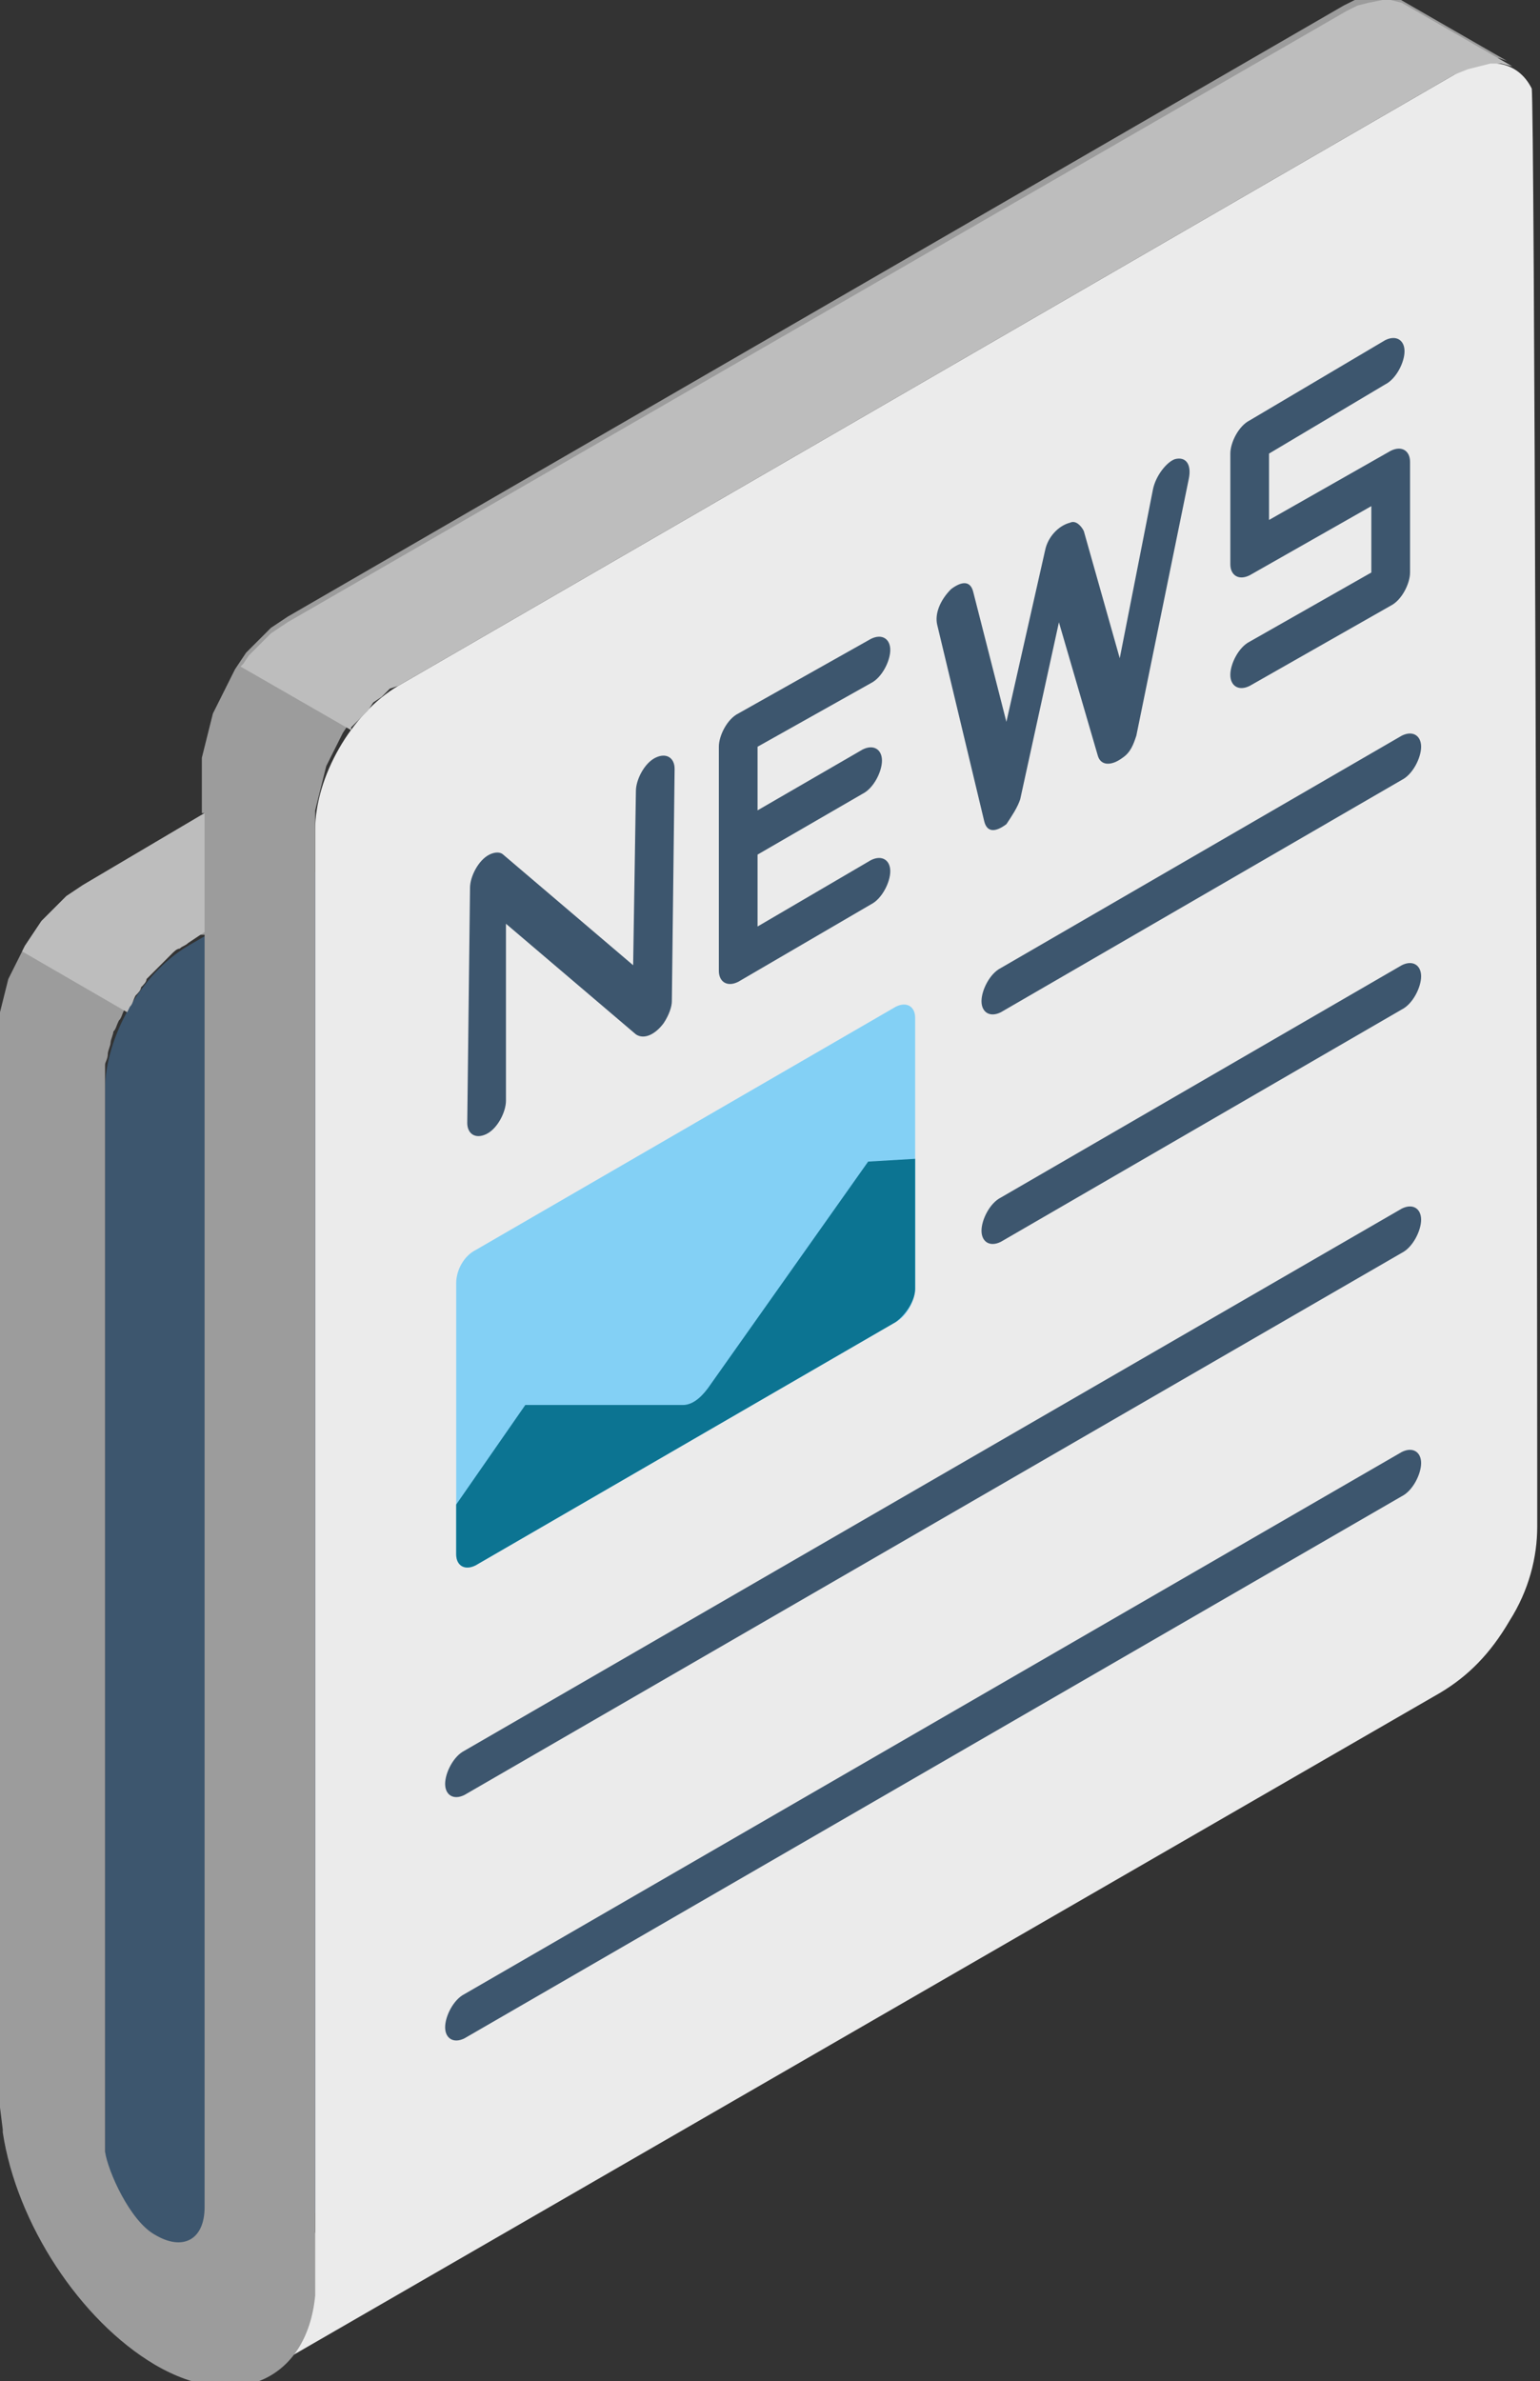
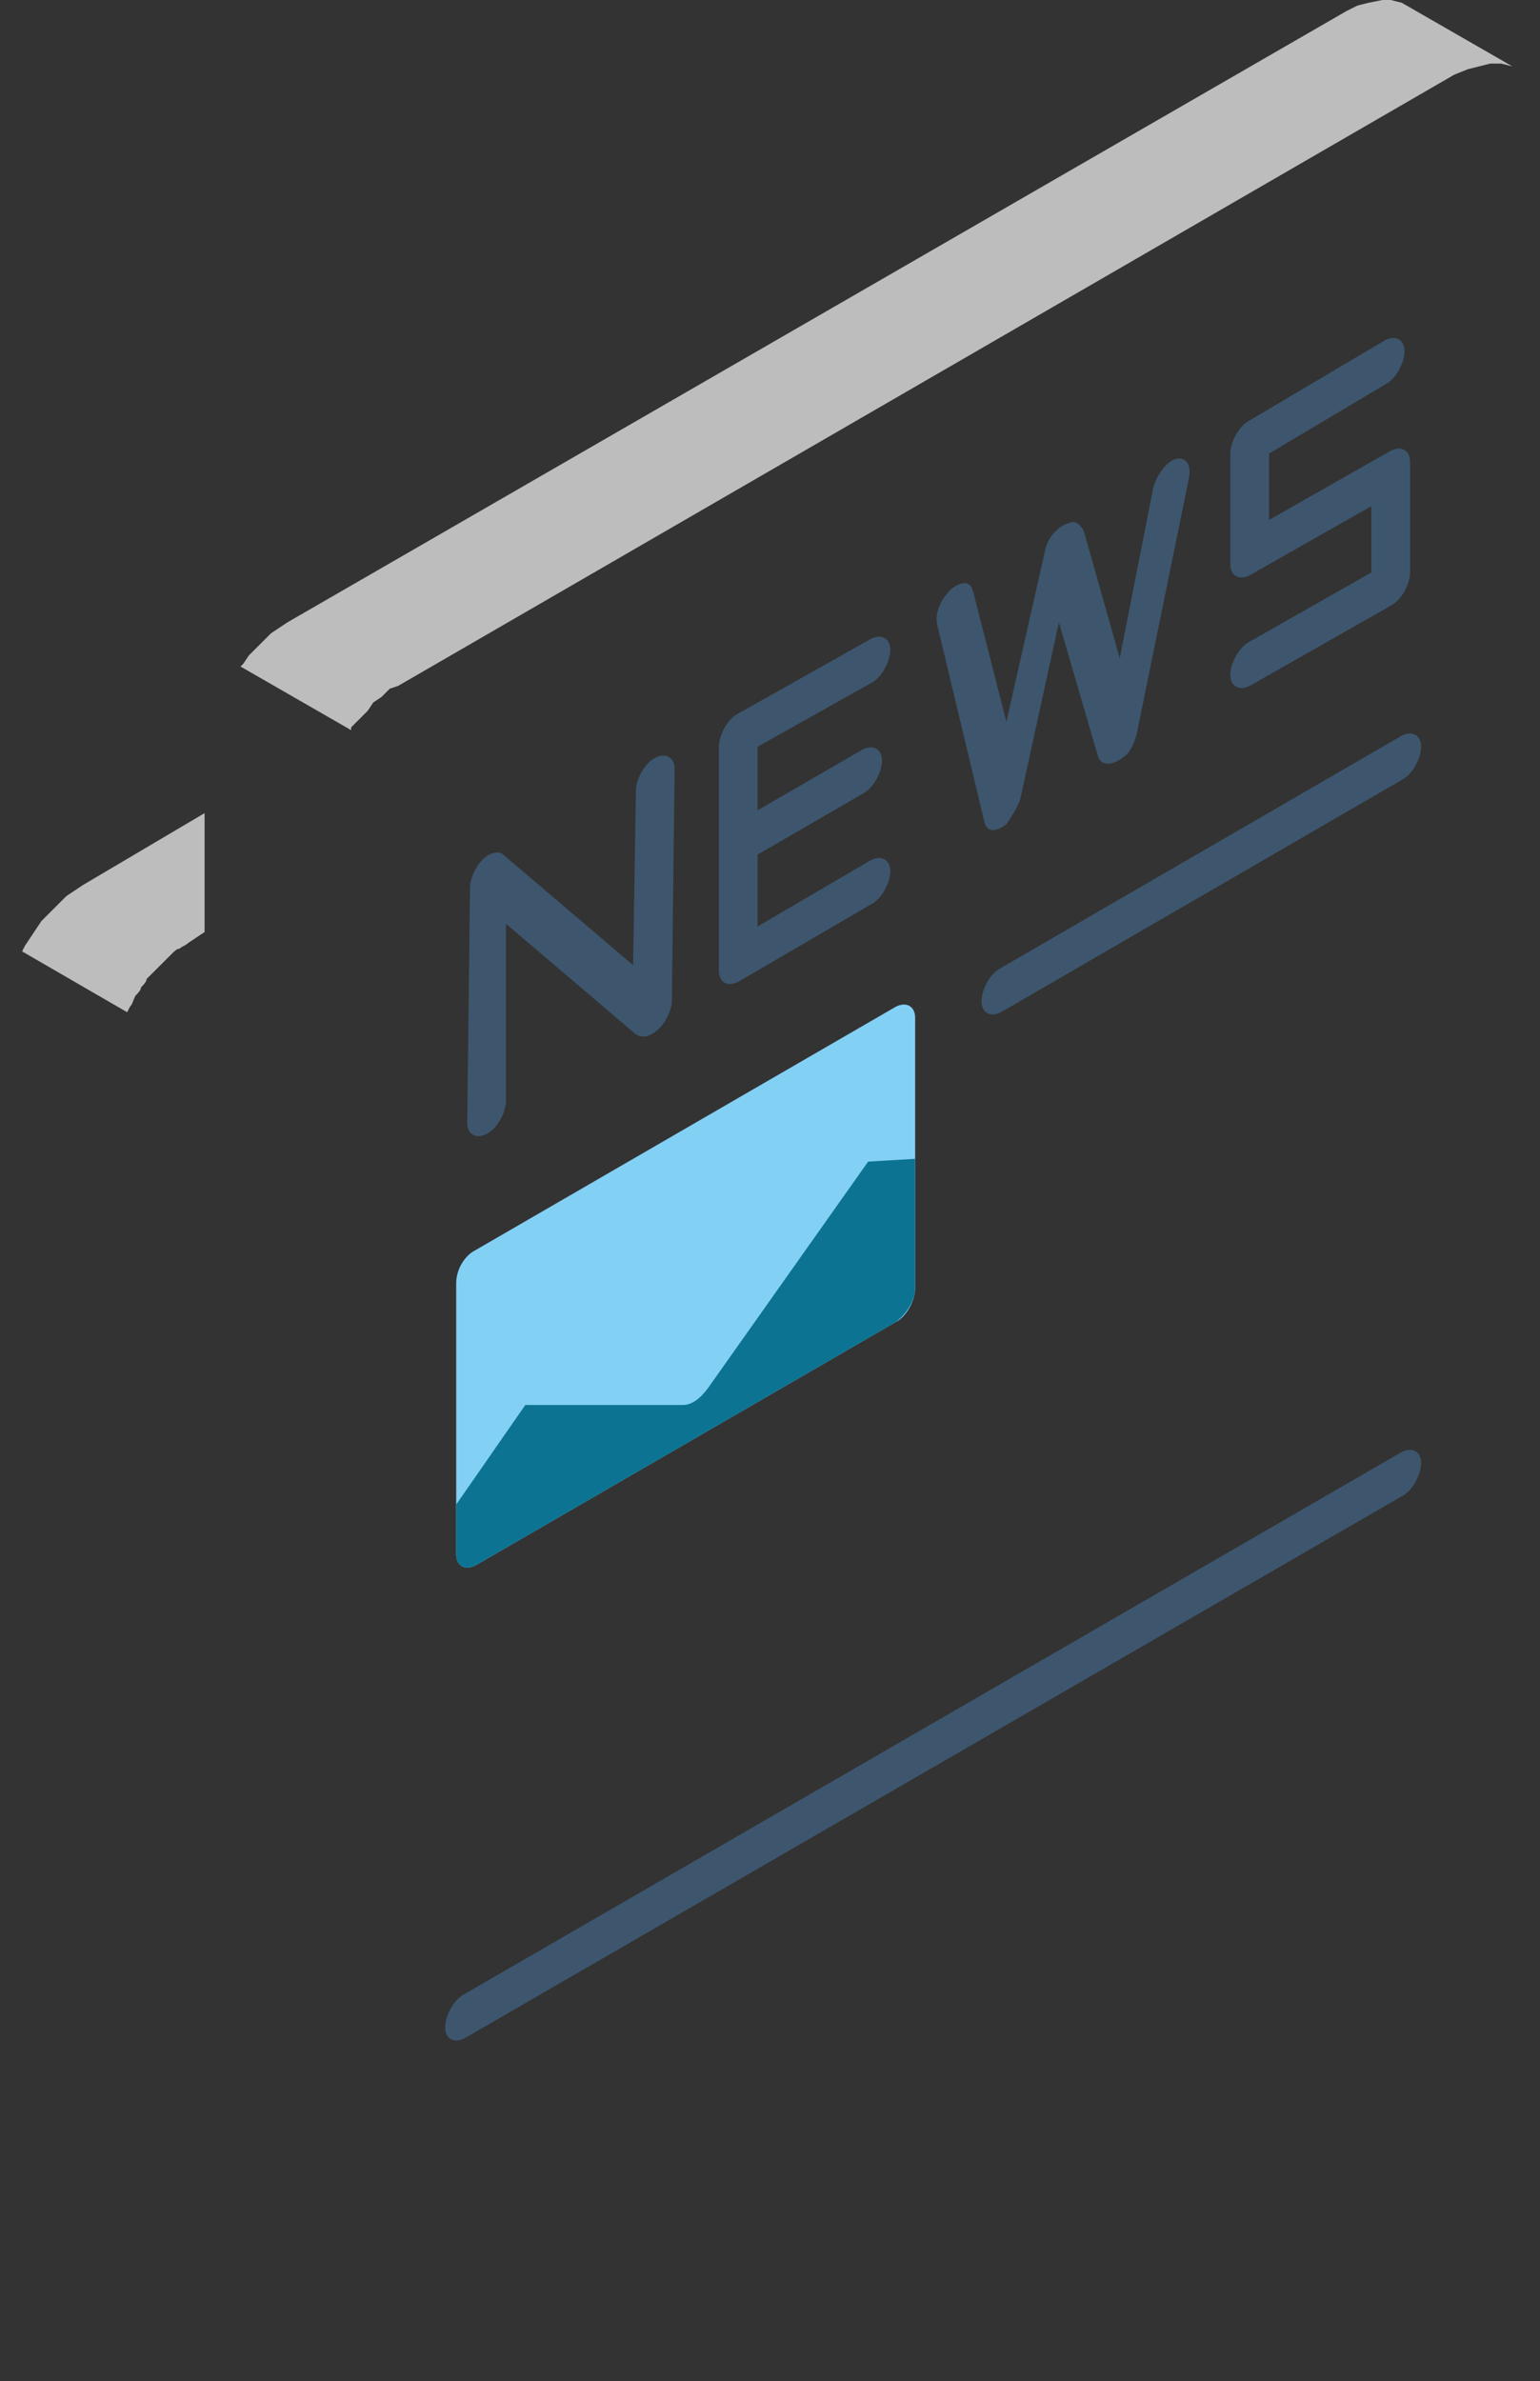
<svg xmlns="http://www.w3.org/2000/svg" version="1.1" id="Calque_1" x="0px" y="0px" viewBox="-247.2 377.5 55.7 86.1" style="enable-background:new -247.2 377.5 55.7 86.1;" xml:space="preserve">
  <rect x="-247.2" y="377.5" width="55.7" height="86.1" fill="#333333" stroke="none" />
  <style type="text/css">
	.st0{fill-rule:evenodd;clip-rule:evenodd;fill:#3D566E;}
	.st1{fill-rule:evenodd;clip-rule:evenodd;fill:#EBEBEB;}
	.st2{fill-rule:evenodd;clip-rule:evenodd;fill:#9C9C9C;}
	.st3{fill-rule:evenodd;clip-rule:evenodd;fill:#83D0F5;}
	.st4{fill-rule:evenodd;clip-rule:evenodd;fill:#0C7492;}
	.st5{fill-rule:evenodd;clip-rule:evenodd;fill:#BDBDBD;}
</style>
  <g>
-     <path class="st0" d="M-229.9,405.6l-10.5,6.1c-1.7,1-3,3.3-3,5.2l0,41c0,2.2,1.6,3.1,3.5,2l10-5.8V405.6z" />
-     <path class="st1" d="M-191.6,432.7c0-0.6,0-1.3,0-2c0-10.3-0.1-49.6-0.2-50c-0.5-1-1.6-1.2-2.8-0.5l-38.2,22.1c-1.7,1-3,3.3-3,5.2   l0,50.7l-1.4,4.8l42.1-24.3c1-0.6,1.8-1.4,2.5-2.6C-191.9,435-191.6,433.8-191.6,432.7z" />
-     <path class="st2" d="M-239.8,406.9l-4.4,2.6l-0.3,0.2l-0.3,0.2l-0.3,0.3l-0.3,0.3l-0.3,0.3l-0.2,0.3l-0.2,0.3l-0.2,0.3l-0.2,0.4   l-0.2,0.4l-0.2,0.4l-0.1,0.4l-0.1,0.4l-0.1,0.4l0,0.4l0,0.4l0,37.7v0.6v0.2v0.3l0.1,0.8l0,0.1c0.5,3.3,2.8,6.8,5.5,8.4   c2.9,1.7,5.5,0.6,5.8-2.5l0,0v-0.4c0-0.1,0-0.2,0-0.4l0-0.2l0,0l0-51.9l0-0.4l0-0.4l0.1-0.4l0.1-0.4l0.1-0.4l0.1-0.4l0.2-0.4   l0.2-0.4l0.2-0.4l0.2-0.3l0.3-0.3l0.3-0.3l0.3-0.3l0.3-0.3l0.3-0.2l0.3-0.2l38.2-22.1l0.4-0.2l0.4-0.1l0.4-0.1l0.4,0l0.3,0.1   l-4-2.3l-0.3-0.1l-0.4,0l-0.4,0.1l-0.4,0.1l-0.4,0.2l-38.2,22.1l-0.3,0.2l-0.3,0.2l-0.3,0.3l-0.3,0.3l-0.3,0.3l-0.2,0.3l-0.2,0.3   l-0.2,0.4l-0.2,0.4l-0.2,0.4l-0.2,0.4l-0.1,0.4l-0.1,0.4l-0.1,0.4l-0.1,0.4l0,0.4V406.9L-239.8,406.9z M-239.8,411.3l0,45.8l0,0   c0,0.1,0,0.1,0,0.2c0,1.2-0.8,1.6-1.8,1c-0.9-0.5-1.7-2.3-1.8-3v-2.2v-0.1l0,0l0-36.2c0-0.1,0-0.2,0-0.4c0-0.1,0-0.2,0-0.4   c0-0.1,0.1-0.2,0.1-0.4c0-0.1,0.1-0.3,0.1-0.4c0-0.1,0.1-0.3,0.1-0.4c0.1-0.1,0.1-0.2,0.2-0.4c0.1-0.1,0.1-0.2,0.2-0.4   c0.1-0.1,0.1-0.2,0.2-0.4c0.1-0.1,0.1-0.2,0.2-0.4c0.1-0.1,0.2-0.2,0.2-0.3c0.1-0.1,0.2-0.2,0.2-0.3c0.1-0.1,0.2-0.2,0.3-0.3   c0.1-0.1,0.2-0.2,0.3-0.3c0.1-0.1,0.2-0.2,0.3-0.3c0.1-0.1,0.2-0.2,0.3-0.2c0.1-0.1,0.2-0.1,0.3-0.2L-239.8,411.3z" />
    <path class="st0" d="M-196.5,404.1c0.4-0.2,0.7,0,0.7,0.4c0,0.4-0.3,1-0.7,1.2l-14.5,8.4c-0.4,0.2-0.7,0-0.7-0.4   c0-0.4,0.3-1,0.7-1.2L-196.5,404.1z" />
-     <path class="st0" d="M-196.5,412.4c0.4-0.2,0.7,0,0.7,0.4c0,0.4-0.3,1-0.7,1.2l-14.5,8.4c-0.4,0.2-0.7,0-0.7-0.4   c0-0.4,0.3-1,0.7-1.2L-196.5,412.4z" />
-     <path class="st0" d="M-196.5,421.2c0.4-0.2,0.7,0,0.7,0.4c0,0.4-0.3,1-0.7,1.2l-33.9,19.6c-0.4,0.2-0.7,0-0.7-0.4   c0-0.4,0.3-1,0.7-1.2L-196.5,421.2z" />
    <path class="st3" d="M-230,422.7l15.2-8.8c0.4-0.2,0.7,0,0.7,0.4v9.8c0,0.4-0.3,1-0.7,1.2l-15.2,8.8c-0.4,0.2-0.7,0-0.7-0.4v-9.8   C-230.7,423.4-230.4,422.9-230,422.7z" />
-     <path class="st0" d="M-228.9,417.3c0,0.4-0.3,1-0.7,1.2c-0.4,0.2-0.7,0-0.7-0.4l0.1-8.5c0-0.4,0.3-1,0.7-1.2c0.2-0.1,0.4-0.1,0.5,0   h0l4.7,4l0.1-6.3c0-0.4,0.3-1,0.7-1.2c0.4-0.2,0.7,0,0.7,0.4l-0.1,8.4c0,0.2-0.1,0.5-0.3,0.8c-0.3,0.4-0.7,0.6-1,0.4l-4.7-4   L-228.9,417.3z" />
+     <path class="st0" d="M-228.9,417.3c0,0.4-0.3,1-0.7,1.2c-0.4,0.2-0.7,0-0.7-0.4l0.1-8.5c0-0.4,0.3-1,0.7-1.2c0.2-0.1,0.4-0.1,0.5,0   h0l4.7,4l0.1-6.3c0-0.4,0.3-1,0.7-1.2c0.4-0.2,0.7,0,0.7,0.4l-0.1,8.4c0,0.2-0.1,0.5-0.3,0.8c-0.3,0.4-0.7,0.6-1,0.4l-4.7-4   z" />
    <path class="st0" d="M-215.7,408.6c0.4-0.2,0.7,0,0.7,0.4c0,0.4-0.3,1-0.7,1.2l-4.8,2.8c-0.4,0.2-0.7,0-0.7-0.4v-4.2v-3.9   c0-0.4,0.3-1,0.7-1.2l4.8-2.7c0.4-0.2,0.7,0,0.7,0.4c0,0.4-0.3,1-0.7,1.2l-4.1,2.3v2.3l3.8-2.2c0.4-0.2,0.7,0,0.7,0.4   c0,0.4-0.3,1-0.7,1.2l-3.8,2.2v2.6L-215.7,408.6z" />
    <path class="st0" d="M-213.3,400.1c-0.1-0.4,0.1-0.9,0.5-1.3c0.4-0.3,0.7-0.3,0.8,0.1l1.2,4.7l1.4-6.2c0.1-0.5,0.5-0.9,0.9-1   c0.2-0.1,0.4,0.1,0.5,0.3l1.3,4.6l1.2-6.1c0.1-0.5,0.5-1,0.8-1.1c0.4-0.1,0.6,0.2,0.5,0.7l-1.9,9.3l0,0c-0.1,0.3-0.2,0.6-0.5,0.8   c-0.4,0.3-0.8,0.3-0.9-0.1l-1.4-4.8l-1.4,6.4c-0.1,0.3-0.3,0.6-0.5,0.9c-0.4,0.3-0.7,0.3-0.8-0.1L-213.3,400.1z" />
    <path class="st0" d="M-197.1,389.8c0.4-0.2,0.7,0,0.7,0.4c0,0.4-0.3,1-0.7,1.2l-4.2,2.5v2.4l4.4-2.5c0.4-0.2,0.7,0,0.7,0.4v4   c0,0.4-0.3,1-0.7,1.2l-5.1,2.9c-0.4,0.2-0.7,0-0.7-0.4c0-0.4,0.3-1,0.7-1.2l4.4-2.5v-2.4l-4.4,2.5c-0.4,0.2-0.7,0-0.7-0.4v-4l0,0   c0-0.4,0.3-1,0.7-1.2L-197.1,389.8z" />
    <path class="st4" d="M-214.1,419.4v4.7v0c0,0.4-0.3,0.9-0.7,1.2l0,0l-15.2,8.8l0,0c-0.4,0.2-0.7,0-0.7-0.4v-1.8l2.5-3.6l5.7,0   c0.3,0,0.6-0.2,0.9-0.6l5.8-8.2L-214.1,419.4z" />
    <path class="st0" d="M-196.5,430c0.4-0.2,0.7,0,0.7,0.4c0,0.4-0.3,1-0.7,1.2l-33.9,19.6c-0.4,0.2-0.7,0-0.7-0.4   c0-0.4,0.3-1,0.7-1.2L-196.5,430z" />
    <polygon class="st5" points="-234.5,403.9 -234.5,403.8 -234.2,403.5 -233.9,403.2 -233.7,402.9 -233.4,402.7 -233.1,402.4    -232.8,402.3 -194.6,380.2 -194.1,380 -193.7,379.9 -193.3,379.8 -192.9,379.8 -192.5,379.9 -196.5,377.6 -196.9,377.5    -197.2,377.5 -197.7,377.6 -198.1,377.7 -198.5,377.9 -236.8,400 -237.1,400.2 -237.4,400.4 -237.6,400.6 -237.9,400.9    -238.2,401.2 -238.4,401.5 -238.5,401.6  " />
    <path class="st5" d="M-239.8,406.9l-4.4,2.6l-0.3,0.2l-0.3,0.2l-0.3,0.3l-0.3,0.3l-0.3,0.3l-0.2,0.3l-0.2,0.3l-0.2,0.3l-0.1,0.2   l3.8,2.2l0.1-0.2c0.1-0.1,0.1-0.2,0.2-0.4c0.1-0.1,0.2-0.2,0.2-0.3c0.1-0.1,0.2-0.2,0.2-0.3c0.1-0.1,0.2-0.2,0.3-0.3   c0.1-0.1,0.2-0.2,0.3-0.3c0.1-0.1,0.2-0.2,0.3-0.3c0.1-0.1,0.2-0.2,0.3-0.2c0.1-0.1,0.2-0.1,0.3-0.2l0.6-0.4V406.9z" />
  </g>
</svg>